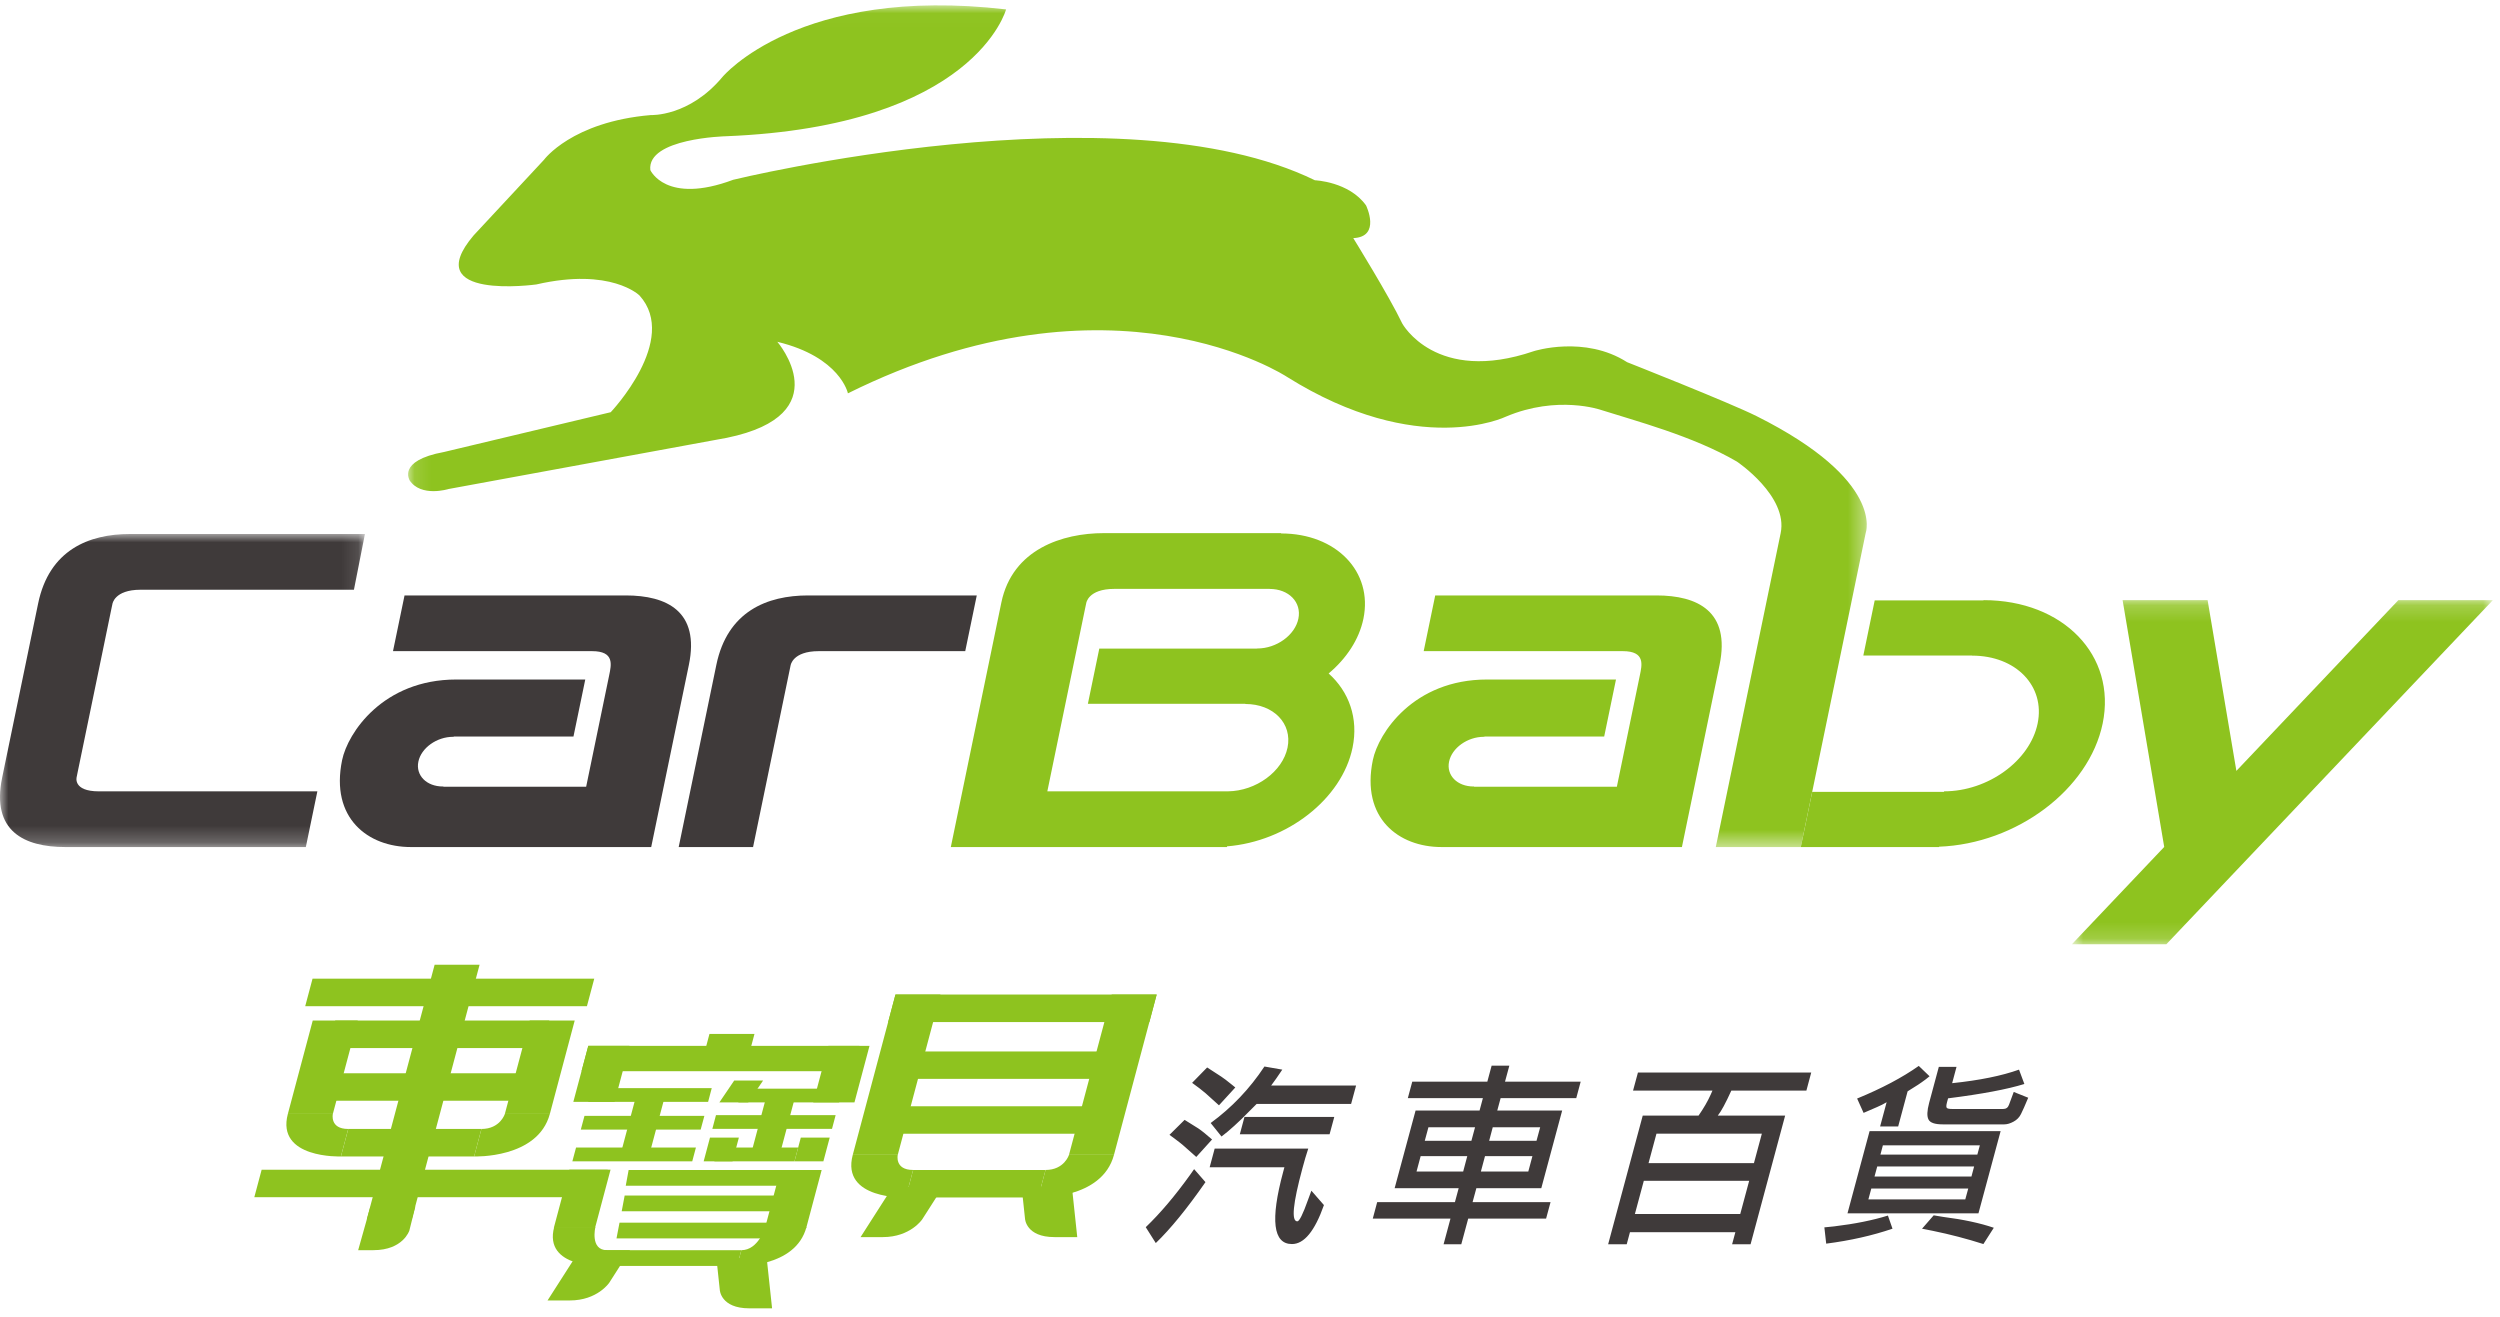
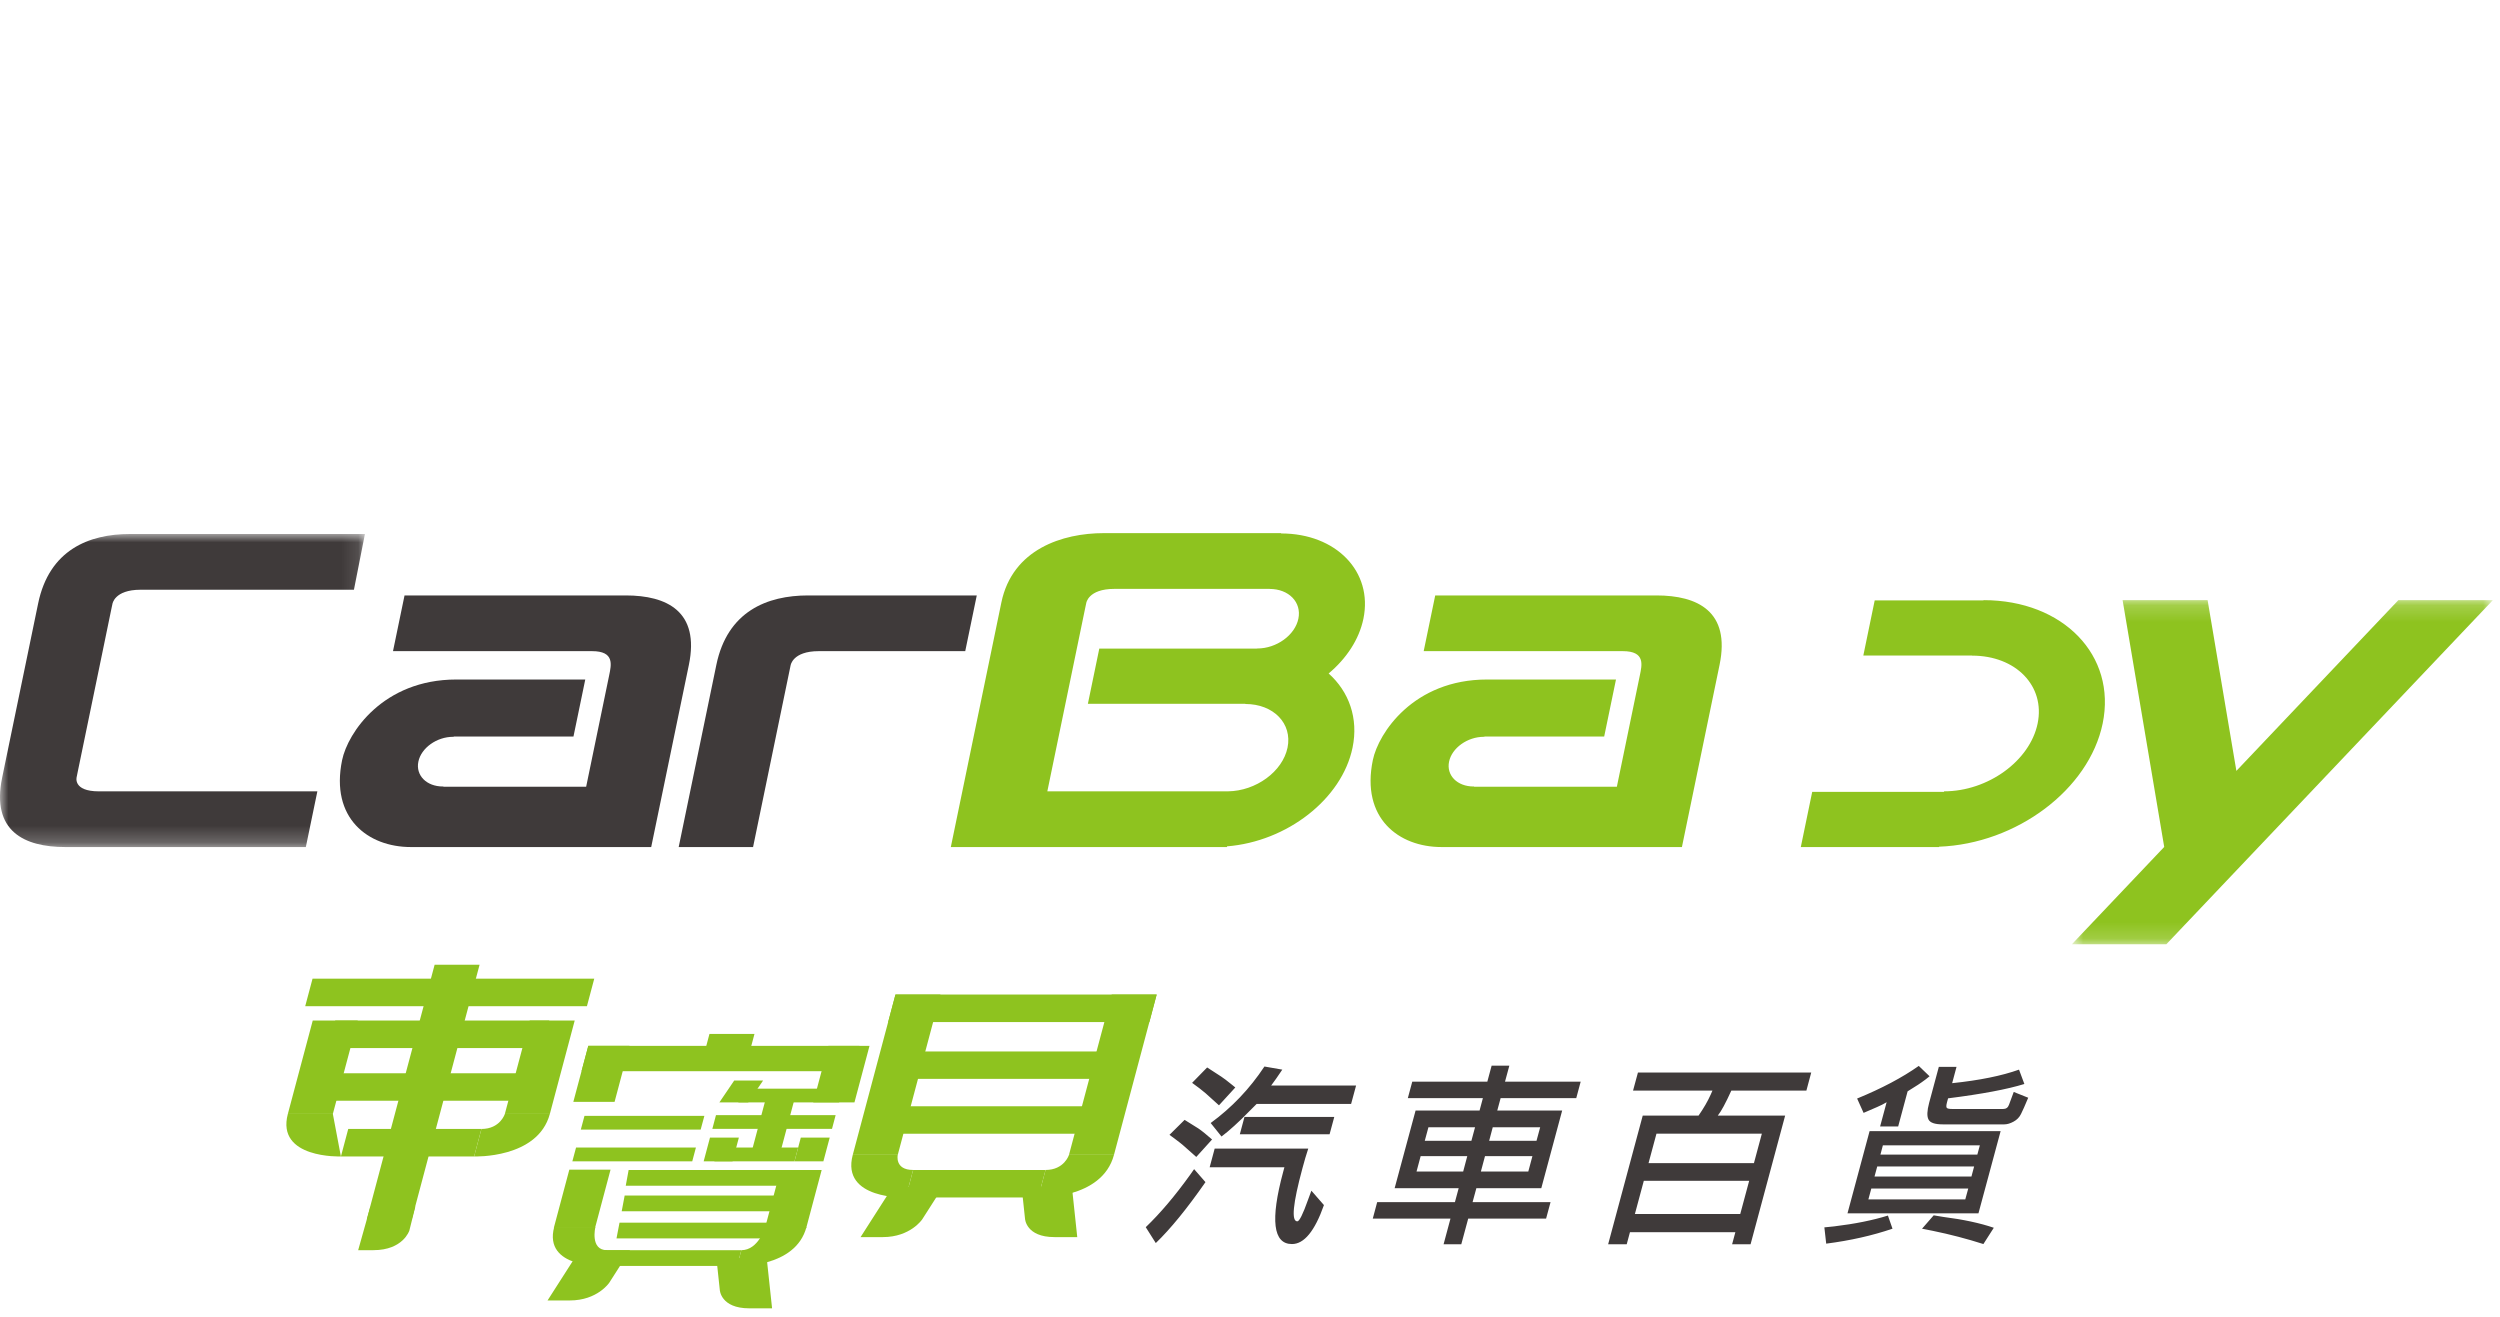
<svg xmlns="http://www.w3.org/2000/svg" xmlns:xlink="http://www.w3.org/1999/xlink" width="150" height="79" viewBox="0 0 150 79">
  <defs>
    <polygon id="carbaby-logo-a" points="0 -.002 21.896 -.002 21.896 18.781 0 18.781" />
    <polygon id="carbaby-logo-c" points=".825 .187 26.084 .187 26.084 20.835 .825 20.835" />
-     <polygon id="carbaby-logo-e" points=".112 .024 87.634 .024 87.634 50.528 .112 50.528" />
  </defs>
  <g fill="none" fill-rule="evenodd">
    <path fill="#8EC31F" d="M34.191 78.027L32.853 78.027 34.784 75.01 37.804 75.01 36.555 76.964C36.555 76.964 35.845 78.027 34.191 78.027M44.958 78.5L46.325 78.5 46.002 75.483 42.984 75.483 43.188 77.398C43.188 77.398 43.239 78.5 44.958 78.5M52.972 74.226L51.634 74.226 53.566 71.206 56.583 71.206 55.333 73.161C55.333 73.161 54.624 74.226 52.972 74.226M63.269 74.226L64.635 74.226 64.314 71.206 61.297 71.206 61.501 73.123C61.501 73.123 61.551 74.226 63.269 74.226" />
    <polygon fill="#8EC31F" points="68.962 61.325 53.289 61.325 53.728 59.674 69.4 59.674" />
    <polygon fill="#8EC31F" points="66.417 64.732 53.848 64.732 54.288 63.087 66.855 63.087" />
    <polygon fill="#8EC31F" points="65.539 68.025 52.972 68.025 53.413 66.376 65.98 66.376" />
    <polygon fill="#8EC31F" points="62.292 71.849 54.348 71.849 54.787 70.199 62.733 70.199" />
    <polygon fill="#8EC31F" points="53.865 69.294 51.165 69.294 53.728 59.674 56.427 59.674" />
    <path fill="#8EC31F" d="M53.865,69.294 C53.865,69.294 53.663,70.198 54.787,70.198 L54.348,71.849 C54.348,71.849 50.447,71.994 51.165,69.294 L53.865,69.294 Z" />
    <polygon fill="#8EC31F" points="64.138 69.294 66.838 69.294 69.4 59.674 66.702 59.674" />
    <path fill="#8EC31F" d="M64.138,69.294 C64.138,69.294 63.858,70.198 62.733,70.198 L62.292,71.849 C62.292,71.849 66.118,71.994 66.838,69.294 L64.138,69.294 Z" />
    <polygon fill="#8EC31F" points="51.161 64.27 34.892 64.27 35.299 62.751 51.566 62.751" />
-     <polygon fill="#8EC31F" points="42.487 66.111 35.294 66.111 35.515 65.286 42.705 65.286" />
    <polygon fill="#8EC31F" points="48.66 71.143 37.545 71.143 37.718 70.201 48.833 70.201" />
    <polygon fill="#8EC31F" points="47.045 72.675 37.302 72.675 37.48 71.731 47.226 71.731" />
    <polygon fill="#8EC31F" points="46.734 74.305 36.99 74.305 37.171 73.36 46.915 73.36" />
    <polygon fill="#8EC31F" points="44.229 75.955 35.818 75.955 36.069 75.011 44.48 75.011" />
    <polygon fill="#8EC31F" points="42.04 67.775 34.849 67.775 35.069 66.951 42.263 66.951" />
    <polygon fill="#8EC31F" points="41.535 69.678 34.342 69.678 34.563 68.853 41.755 68.853" />
    <polygon fill="#8EC31F" points="35.704 73.669 33.23 73.669 34.16 70.179 36.633 70.179" />
    <polygon fill="#8EC31F" points="51.267 66.145 48.796 66.145 49.7 62.751 52.171 62.751" />
    <polygon fill="#8EC31F" points="36.875 66.111 34.4 66.111 35.298 62.75 37.768 62.75" />
    <polygon fill="#8EC31F" points="50.344 66.145 44.3 66.145 44.519 65.319 50.562 65.319" />
    <polygon fill="#8EC31F" points="49.92 67.733 42.74 67.733 42.959 66.906 50.139 66.906" />
    <polygon fill="#8EC31F" points="47.669 69.678 42.863 69.678 43.083 68.853 47.89 68.853" />
    <polygon fill="#8EC31F" points="46.788 69.258 45.057 69.258 46.032 65.597 47.764 65.597" />
    <polygon fill="#8EC31F" points="43.953 69.678 42.22 69.678 42.599 68.256 44.332 68.256" />
    <polygon fill="#8EC31F" points="49.403 69.678 47.67 69.678 48.048 68.256 49.783 68.256" />
-     <polygon fill="#8EC31F" points="38.965 69.258 37.234 69.258 38.209 65.597 39.941 65.597" />
    <polygon fill="#8EC31F" points="44.894 66.145 43.162 66.145 44.051 64.834 45.784 64.834" />
    <path fill="#8EC31F" d="M35.723,73.625 C35.723,73.625 35.389,75.011 36.42,75.011 L36.165,75.963 C36.165,75.963 32.592,76.1 33.25,73.625 L35.723,73.625 Z" />
    <polygon fill="#8EC31F" points="45.897 73.691 48.37 73.691 49.3 70.199 46.828 70.199" />
    <path fill="#8EC31F" d="M45.916,73.625 C45.916,73.625 45.51,75.011 44.481,75.011 L44.226,75.963 C44.226,75.963 47.73,76.1 48.387,73.625 L45.916,73.625 Z" />
    <polygon fill="#8EC31F" points="44.825 63.698 42.127 63.698 42.568 62.035 45.269 62.035" />
    <polygon fill="#8EC31F" points="35.216 60.371 18.313 60.371 18.752 58.722 35.655 58.722" />
-     <polygon fill="#8EC31F" points="36.026 71.832 15.259 71.832 15.699 70.183 36.465 70.183" />
    <polygon fill="#8EC31F" points="24.709 73.153 22.01 73.153 26.078 57.883 28.775 57.883" />
    <polygon fill="#8EC31F" points="32.431 66.046 19.413 66.046 19.853 64.395 32.87 64.395" />
    <polygon fill="#8EC31F" points="32.516 62.884 19.675 62.884 20.114 61.234 32.955 61.234" />
    <polygon fill="#8EC31F" points="28.447 69.389 20.455 69.389 20.894 67.738 28.885 67.738" />
    <polygon fill="#8EC31F" points="19.971 66.835 17.271 66.835 18.764 61.234 21.464 61.234" />
-     <path fill="#8EC31F" d="M19.971,66.835 C19.971,66.835 19.77,67.738 20.893,67.738 L20.454,69.388 C20.454,69.388 16.552,69.533 17.271,66.835 L19.971,66.835 Z" />
+     <path fill="#8EC31F" d="M19.971,66.835 L20.454,69.388 C20.454,69.388 16.552,69.533 17.271,66.835 L19.971,66.835 Z" />
    <polygon fill="#8EC31F" points="30.291 66.835 32.991 66.835 34.482 61.234 31.783 61.234" />
    <path fill="#8EC31F" d="M30.291 66.835C30.291 66.835 30.011 67.738 28.886 67.738L28.447 69.388C28.447 69.388 32.269 69.533 32.991 66.835L30.291 66.835zM22.405 75.01C24.188 75.01 24.561 73.835 24.561 73.835L24.92 72.395 22.221 72.409 21.49 75.01 22.405 75.01z" />
    <path fill="#3F3A3A" d="M80.056 67.017L79.775 68.056 74.39 68.056 74.668 67.017 80.056 67.017zM77.839 73.281C77.961 73.281 78.177 72.848 78.481 71.99 78.532 71.856 78.601 71.671 78.683 71.442L79.436 72.305C78.887 73.863 78.249 74.643 77.518 74.643 76.387 74.643 76.212 73.204 76.988 70.321L77.043 70.116 77.065 70.034 72.58 70.034 72.88 68.917 78.495 68.917C78.373 69.287 78.256 69.68 78.148 70.09 77.573 72.218 77.469 73.281 77.839 73.281L77.839 73.281zM75.397 66.237L74.487 67.147C74.192 67.431 73.916 67.681 73.667 67.891L73.291 68.191 72.64 67.381C73.905 66.457 74.98 65.329 75.866 63.991L76.938 64.178 76.58 64.703 76.269 65.133 81.365 65.133 81.066 66.237 75.397 66.237zM73.138 66.319L72.34 65.599C72.133 65.419 71.86 65.212 71.526 64.971L72.429 64.047 73.276 64.597C73.411 64.682 73.628 64.85 73.934 65.098 73.973 65.136 74.036 65.186 74.118 65.248L73.138 66.319zM72.328 70.928C71.226 72.512 70.232 73.732 69.347 74.584L68.745 73.631C69.619 72.793 70.5 71.752 71.392 70.51 71.455 70.414 71.539 70.297 71.647 70.148L72.328 70.928zM71.776 69.417L70.973 68.705C70.877 68.622 70.703 68.485 70.452 68.298 70.381 68.251 70.287 68.183 70.168 68.091L71.076 67.192 71.898 67.705C72.115 67.851 72.388 68.074 72.724 68.369L71.776 69.417zM91.698 70.291L91.945 69.368 89.1 69.368 88.853 70.291 91.698 70.291zM92.19 68.449L92.411 67.634 89.565 67.634 89.349 68.449 92.19 68.449zM87.791 70.291L88.036 69.368 85.239 69.368 84.992 70.291 87.791 70.291zM88.284 68.449L88.503 67.634 85.706 67.634 85.486 68.449 88.284 68.449zM90.56 63.942L90.301 64.899 94.841 64.899 94.575 65.888 90.037 65.888 89.836 66.632 93.73 66.632 92.478 71.29 88.582 71.29 88.355 72.127 93.033 72.127 92.765 73.118 88.092 73.118 87.677 74.656 86.615 74.656 87.028 73.118 82.366 73.118 82.631 72.127 87.295 72.127 87.521 71.29 83.679 71.29 84.935 66.632 88.774 66.632 88.973 65.888 84.47 65.888 84.736 64.899 89.24 64.899 89.497 63.942 90.56 63.942zM98.094 72.839L104.415 72.839 104.951 70.847 98.629 70.847 98.094 72.839zM98.912 69.788L105.236 69.788 105.711 68.02 99.388 68.02 98.912 69.788zM107.109 66.935L105.034 74.657 103.926 74.657 104.122 73.932 97.797 73.932 97.603 74.657 96.488 74.657 98.564 66.935 101.914 66.935C102.226 66.486 102.466 66.07 102.639 65.681 102.663 65.618 102.7 65.536 102.748 65.435L97.983 65.435 98.277 64.351 108.674 64.351 108.384 65.435 103.88 65.435C103.54 66.186 103.268 66.688 103.068 66.935L107.109 66.935zM119.004 74.643C118.012 74.326 117.005 74.063 115.977 73.852 115.811 73.821 115.591 73.778 115.322 73.722L116.022 72.92C116.254 72.959 116.445 72.989 116.596 73.015 117.796 73.168 118.805 73.385 119.628 73.666L119.004 74.643zM117.391 64.013L117.129 64.991C118.764 64.82 120.1 64.55 121.141 64.178L121.462 65.039C120.444 65.355 118.92 65.644 116.885 65.9L116.818 66.146C116.774 66.317 116.767 66.424 116.808 66.472 116.851 66.52 116.961 66.539 117.142 66.539L120.189 66.539C120.362 66.539 120.48 66.457 120.54 66.285L120.824 65.517 121.693 65.864C121.504 66.317 121.361 66.64 121.262 66.836 121.165 67.037 121.014 67.19 120.818 67.296 120.617 67.406 120.431 67.462 120.259 67.462L116.556 67.462C116.088 67.462 115.805 67.363 115.709 67.168 115.608 66.975 115.623 66.646 115.746 66.18L116.329 64.013 117.391 64.013zM112.102 71.965L117.917 71.965 118.094 71.313 112.278 71.313 112.102 71.965zM112.471 70.591L118.287 70.591 118.448 69.988 112.634 69.988 112.471 70.591zM118.791 68.719L112.973 68.719 112.825 69.278 118.64 69.278 118.791 68.719zM118.707 72.801L110.849 72.801 112.175 67.869 120.037 67.869 118.707 72.801zM113.55 73.722C112.341 74.134 111.014 74.434 109.572 74.619L109.462 73.642 110.04 73.584C111.286 73.435 112.364 73.217 113.275 72.934L113.55 73.722zM113.89 67.589L112.806 67.589 113.198 66.133C113.03 66.235 112.833 66.333 112.622 66.424L111.815 66.773 111.427 65.912C112.901 65.307 114.133 64.655 115.126 63.955L115.774 64.576 115.545 64.759C115.381 64.883 115.226 64.991 115.084 65.085L114.457 65.48 113.89 67.589zM48.488 35.726C46.024 35.726 43.645 36.681 42.981 39.891 42.316 43.102 40.721 50.823 40.721 50.823L45.184 50.823 47.379 40.198C47.399 40.105 47.418 40.014 47.434 39.932 47.434 39.932 47.54 39.069 49.126 39.069L57.914 39.069 58.606 35.726 48.488 35.726zM37.546 35.726L24.272 35.726 23.58 39.069 35.525 39.069C36.884 39.069 36.679 39.891 36.549 40.525L35.169 47.206 26.601 47.206 26.605 47.187C26.594 47.187 26.586 47.19 26.575 47.19 25.59 47.19 24.932 46.52 25.102 45.699 25.272 44.875 26.206 44.208 27.191 44.208 27.202 44.208 27.209 44.21 27.221 44.21L27.226 44.192 34.408 44.192 35.116 40.771 27.377 40.771C22.971 40.771 20.863 43.979 20.527 45.605 19.805 49.097 22.086 50.823 24.649 50.823L39.072 50.823C39.072 50.823 40.668 43.102 41.333 39.891 41.996 36.681 40.011 35.726 37.546 35.726" />
    <g transform="translate(0 32.042)">
      <mask id="carbaby-logo-b" fill="#fff">
        <use xlink:href="#carbaby-logo-a" />
      </mask>
      <path fill="#3F3A3A" d="M4.601,14.577 C4.618,14.493 4.635,14.403 4.655,14.309 L6.156,7.048 L6.687,4.471 C6.708,4.376 6.727,4.286 6.744,4.203 C6.744,4.203 6.849,3.342 8.435,3.342 L21.236,3.342 L21.896,-0.002 L7.797,-0.002 C5.333,-0.002 2.953,0.954 2.289,4.163 C1.929,5.904 2.445,3.412 1.693,7.048 C-0.381,17.084 0.589,12.39 0.129,14.616 C-0.534,17.827 1.45,18.781 3.916,18.781 L18.35,18.781 L19.042,15.439 L5.936,15.439 C4.348,15.439 4.601,14.577 4.601,14.577" mask="url(#carbaby-logo-b)" />
    </g>
    <path fill="#8EC31F" d="M99.387 35.726L86.113 35.726 85.421 39.069 97.368 39.069C98.726 39.069 98.522 39.891 98.39 40.525L97.011 47.206 88.444 47.206 88.446 47.187C88.436 47.187 88.429 47.19 88.418 47.19 87.433 47.19 86.774 46.52 86.944 45.699 87.114 44.875 88.049 44.208 89.034 44.208 89.045 44.208 89.05 44.21 89.064 44.21L89.067 44.192 96.251 44.192 96.959 40.771 89.219 40.771C84.813 40.771 82.706 43.979 82.37 45.605 81.647 49.097 83.928 50.823 86.49 50.823L100.915 50.823C100.915 50.823 102.51 43.102 103.174 39.891 103.837 36.681 101.853 35.726 99.387 35.726M75.408 38.91L75.407 38.918 65.957 38.918 65.273 42.229 74.722 42.229 74.721 42.239C76.414 42.239 77.55 43.414 77.252 44.859 76.956 46.293 75.359 47.46 73.679 47.48L62.84 47.48 65.116 36.462C65.137 36.367 65.155 36.277 65.173 36.194 65.173 36.194 65.277 35.333 66.863 35.333L76.178 35.333 76.178 35.336C77.332 35.336 78.107 36.138 77.903 37.122 77.7 38.108 76.594 38.909 75.44 38.909L75.438 38.91 75.408 38.91zM76.865 32.007L76.87 31.988 66.226 31.988C63.762 31.988 60.744 32.943 60.081 36.153 59.417 39.365 57.049 50.824 57.049 50.824L57.725 50.824 62.149 50.824 73.614 50.824 73.623 50.781C77.215 50.493 80.515 47.948 81.153 44.859 81.519 43.089 80.936 41.498 79.719 40.408 80.78 39.518 81.547 38.373 81.805 37.122 82.388 34.301 80.173 32.007 76.865 32.007L76.865 32.007zM126.16 43.41C127.003 39.33 123.798 36.009 119.014 36.009L119.012 36.024 112.482 36.024 111.799 39.334 118.327 39.334 118.326 39.338C120.959 39.338 122.722 41.163 122.258 43.41 121.793 45.656 119.274 47.48 116.642 47.48L116.637 47.514 108.732 47.514 108.048 50.824 116.34 50.824 116.346 50.802C120.986 50.627 125.338 47.379 126.16 43.41" />
    <g transform="translate(123.486 35.822)">
      <mask id="carbaby-logo-d" fill="#fff">
        <use xlink:href="#carbaby-logo-c" />
      </mask>
      <polygon fill="#8EC31F" points="20.415 .187 10.697 10.431 8.97 .187 3.87 .187 6.367 14.994 .825 20.835 6.493 20.835 26.085 .187" mask="url(#carbaby-logo-d)" />
    </g>
    <g transform="translate(24.373 .296)">
      <mask id="carbaby-logo-f" fill="#fff">
        <use xlink:href="#carbaby-logo-e" />
      </mask>
      <path fill="#8EC31F" d="M81.018,24.67 C79.399,23.86 73.255,21.436 73.255,21.436 C70.703,19.803 67.661,20.772 67.661,20.772 C61.762,22.79 59.761,19.112 59.761,19.112 C58.988,17.487 56.823,13.991 56.823,13.991 C58.511,13.918 57.59,12.03 57.59,12.03 C56.571,10.599 54.521,10.52 54.521,10.52 C42.844,4.817 19.622,10.49 19.622,10.49 C15.572,12.003 14.647,9.908 14.647,9.908 C14.433,7.994 19.177,7.879 19.177,7.879 C34.129,7.282 35.991,0.269 35.991,0.269 C23.553,-1.187 18.981,4.315 18.981,4.315 C16.973,6.723 14.676,6.608 14.676,6.608 C9.935,7.011 8.268,9.29 8.268,9.29 L4.045,13.828 C0.707,17.758 7.806,16.771 7.806,16.771 C12.297,15.738 13.997,17.433 13.997,17.433 C16.4,20.087 12.27,24.437 12.27,24.437 L2.275,26.822 C-0.616,27.351 0.244,28.558 0.195,28.511 C0.875,29.566 2.548,29.043 2.548,29.043 L19.235,25.974 C26.031,24.576 22.267,20.212 22.267,20.212 C26.052,21.127 26.502,23.304 26.502,23.304 C42.4,15.412 52.839,22.312 52.839,22.312 C60.738,27.264 65.98,24.703 65.98,24.703 C69.08,23.391 71.678,24.297 71.678,24.297 C73.647,24.927 77.217,25.862 79.845,27.402 C79.845,27.402 82.927,29.471 82.467,31.692 L78.574,50.528 L83.674,50.528 L87.567,31.692 C87.567,31.692 88.765,28.547 81.018,24.67" mask="url(#carbaby-logo-f)" />
    </g>
  </g>
</svg>